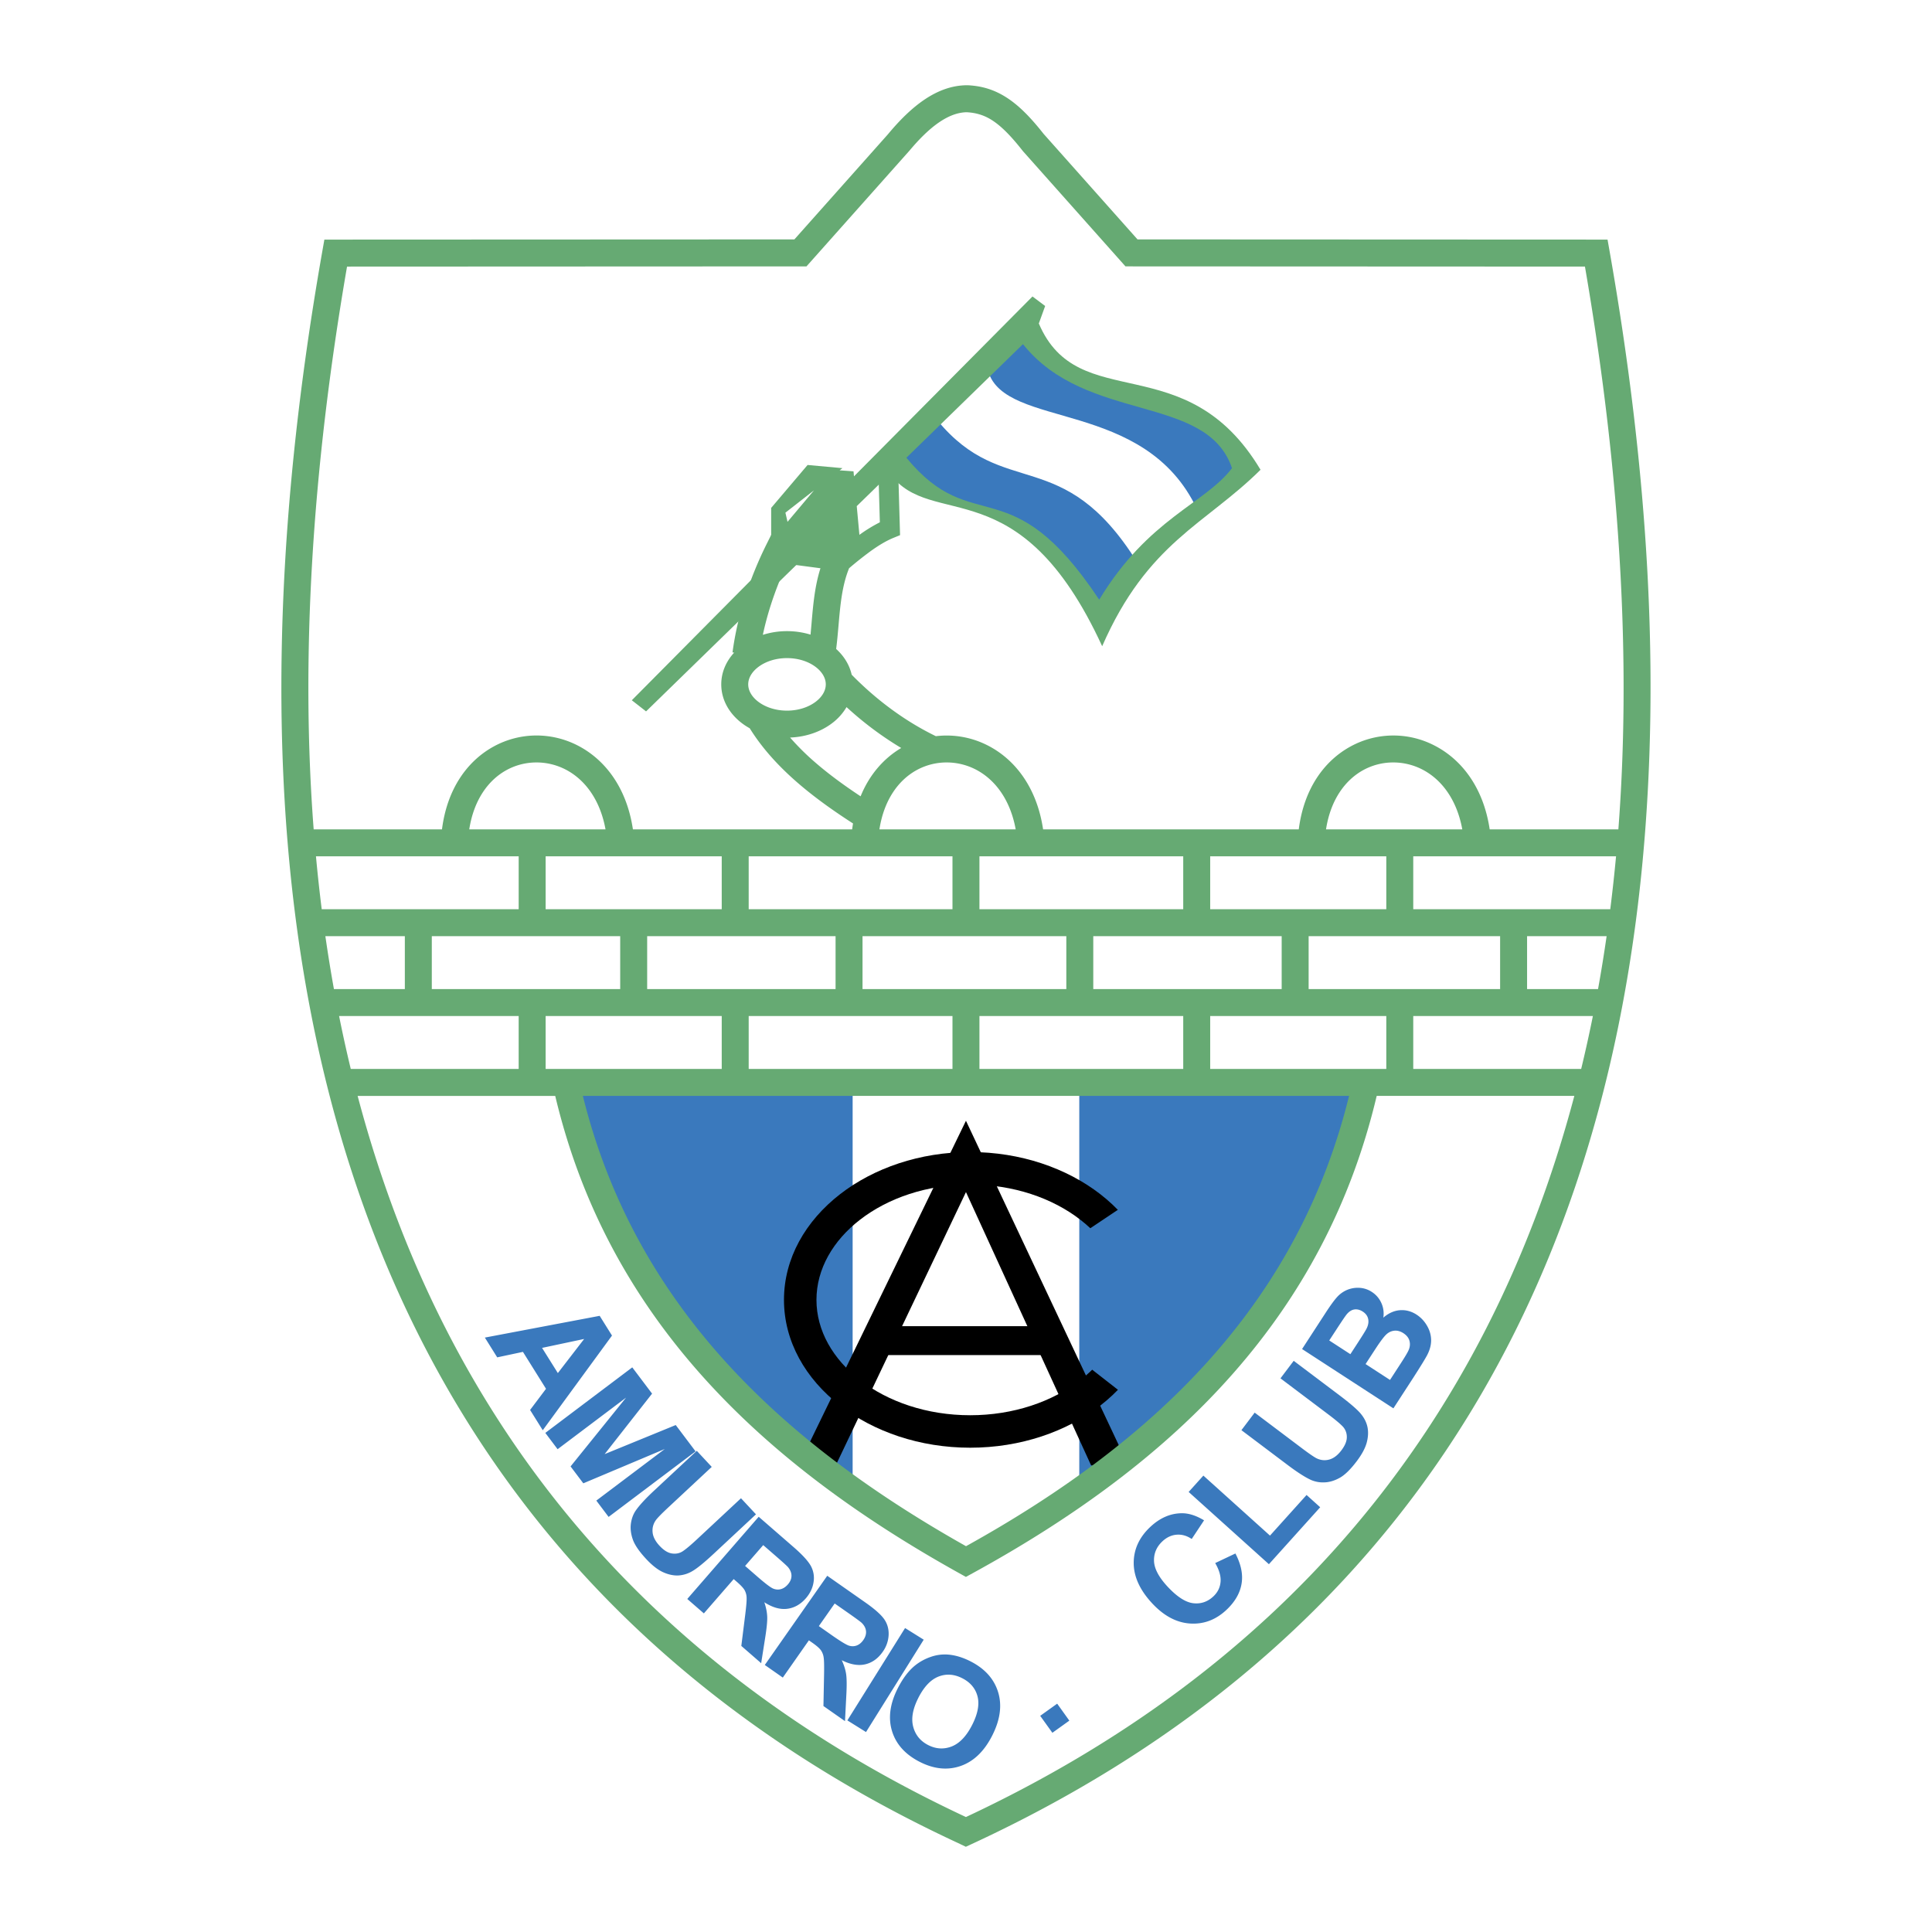
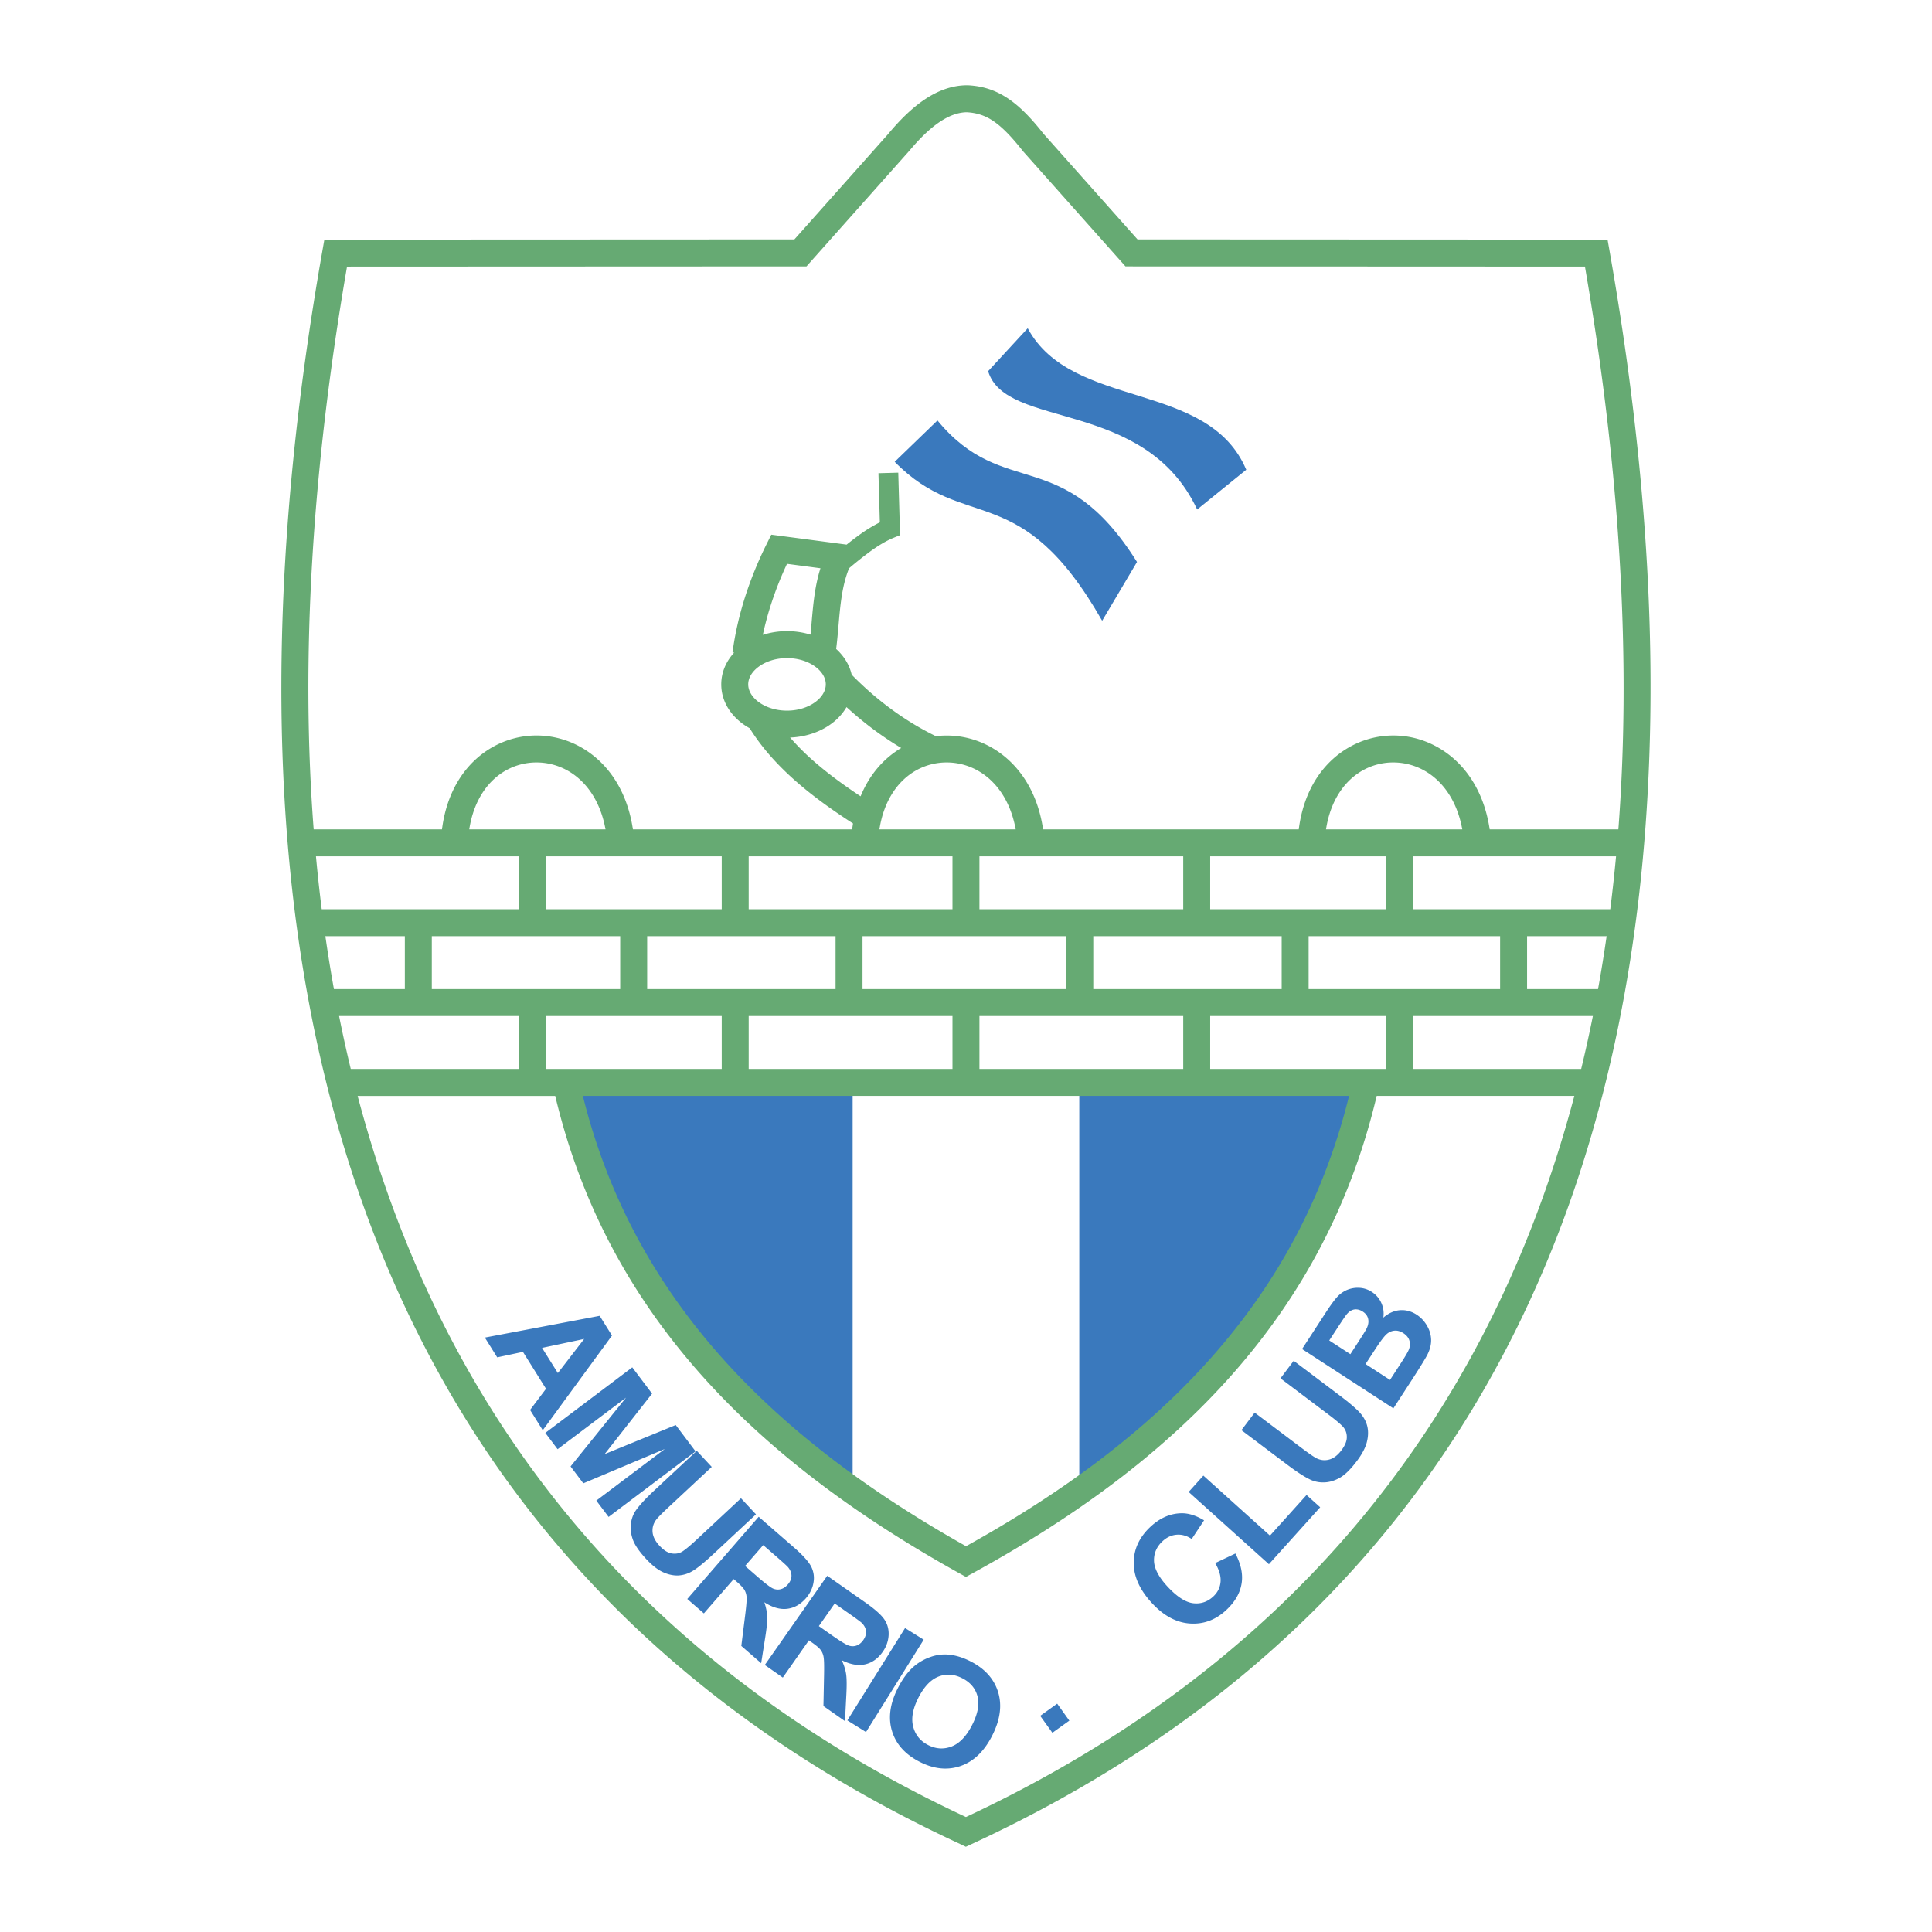
<svg xmlns="http://www.w3.org/2000/svg" viewBox="0 0 192.756 192.756">
  <title>Amurrio Club - SVG vector logo - www.oklogos.com</title>
  <path fill-rule="evenodd" clip-rule="evenodd" fill="#fff" d="M0 0h192.756v192.756H0V0z" />
  <path d="M98.586 37.032c1.738 5.845 15.643 2.676 20.855 13.8l4.898-3.965c-3.791-8.988-17.381-5.922-21.805-14.117l-3.948 4.282zM93.53 41.95c6.636 8.036 12.482 2.273 19.908 14.117l-3.475 5.868c-8.164-14.328-13.642-8.671-20.699-15.861l4.266-4.124zM107.68 107.922l28.348-.17c-3.473 17.801-13.625 31.043-28.348 41.164v-40.994zM85.068 108.092l-28.348-.17c3.473 17.801 13.625 31.043 28.348 41.164v-40.994z" fill-rule="evenodd" clip-rule="evenodd" fill="#3a79bd" />
-   <path fill-rule="evenodd" clip-rule="evenodd" d="M83.381 146.205l12.993-27.271 12.487 27.271h3.711l-16.198-34.387-16.706 34.387h3.713z" />
-   <path d="M88.274 132.314l-1.519 2.881h18.561l-1.35-2.881H88.274z" fill-rule="evenodd" clip-rule="evenodd" />
-   <path d="M96.795 114.939c5.035 0 9.626 1.605 12.97 4.195 3.463 2.682 5.609 6.412 5.609 10.555 0 4.141-2.146 7.875-5.609 10.555-3.344 2.59-7.936 4.195-12.969 4.195h-.001c-5.034 0-9.625-1.605-12.969-4.195-3.462-2.68-5.609-6.412-5.609-10.555 0-4.141 2.147-7.873 5.61-10.555 3.343-2.589 7.934-4.195 12.968-4.195zm.001 3.243h-.002c-4.306 0-8.193 1.344-10.992 3.512-2.681 2.074-4.344 4.906-4.344 7.996 0 3.09 1.663 5.922 4.343 7.996 2.799 2.168 6.688 3.512 10.993 3.512h.001c4.307 0 8.193-1.344 10.992-3.512 2.682-2.074 4.344-4.906 4.344-7.996 0-3.09-1.662-5.922-4.344-7.996-2.797-2.169-6.685-3.512-10.991-3.512z" />
  <path d="M108.354 122.828l3.545-2.371c5.455 4.574 5.904 11.857.844 19.143l-4.389-3.426v-13.346zM54.151 142.695l-1.264-2.023 1.589-2.111-2.302-3.684-2.567.547-1.233-1.973 11.455-2.17 1.23 1.969-6.908 9.445zm1.506-5.703l2.625-3.404-4.199.891 1.574 2.513zm-1.25 5.969l8.675-6.539 1.976 2.621-4.732 6.035 7.092-2.902 1.979 2.627-8.676 6.539-1.226-1.627 6.831-5.148-8.129 3.424-1.271-1.686 5.537-6.863-6.831 5.146-1.225-1.627zm15.11 1.787l1.494 1.604-4.303 4.014c-.683.637-1.108 1.07-1.272 1.299-.261.371-.37.779-.325 1.221.044.441.275.889.692 1.336.424.455.837.711 1.239.768.401.059.763-.016 1.075-.221.314-.207.787-.602 1.416-1.188l4.396-4.1 1.495 1.604-4.174 3.893c-.953.889-1.668 1.475-2.142 1.754a3.074 3.074 0 0 1-1.444.453c-.489.018-.998-.094-1.521-.332-.523-.24-1.08-.676-1.667-1.305-.707-.76-1.156-1.416-1.346-1.971-.191-.555-.252-1.076-.185-1.566.067-.488.223-.914.461-1.271.359-.529.981-1.209 1.87-2.037l4.241-3.955zm-.947 14.781l7.126-8.201 3.486 3.031c.875.76 1.449 1.389 1.718 1.879a2.51 2.51 0 0 1 .269 1.615c-.089.582-.344 1.119-.764 1.604-.536.615-1.16.967-1.868 1.053-.709.088-1.471-.131-2.28-.652.176.52.274 1.008.289 1.459.015.453-.057 1.172-.216 2.152l-.388 2.469-1.981-1.723.353-2.822c.13-1.006.188-1.664.176-1.965a1.663 1.663 0 0 0-.199-.773c-.123-.215-.374-.488-.755-.818l-.335-.291-2.976 3.422-1.655-1.439zm5.769-3.295l1.224 1.066c.793.689 1.32 1.088 1.573 1.193.256.105.514.125.766.057.253-.066.49-.225.704-.471.239-.275.359-.562.36-.859 0-.297-.115-.586-.344-.863-.118-.135-.514-.496-1.184-1.078l-1.292-1.123-1.807 2.078zm1.965 9.881l6.23-8.9 3.783 2.65c.95.664 1.586 1.23 1.905 1.689.317.461.463.988.437 1.576a3.144 3.144 0 0 1-.593 1.676c-.468.668-1.052 1.084-1.747 1.244-.697.16-1.478.021-2.336-.41.229.496.378.973.44 1.42.062.447.066 1.17.01 2.162l-.128 2.496-2.15-1.506.056-2.844c.024-1.014.014-1.674-.03-1.973a1.662 1.662 0 0 0-.279-.748c-.145-.201-.422-.445-.836-.736l-.363-.254-2.602 3.715-1.797-1.257zm5.393-3.879l1.329.934c.861.602 1.427.943 1.689 1.021.266.078.524.07.768-.023.245-.094.464-.275.65-.541.209-.299.298-.598.269-.893-.031-.297-.175-.57-.433-.824-.131-.121-.563-.439-1.29-.949l-1.402-.98-1.58 2.255zm2.845 9.409l5.757-9.215 1.86 1.162-5.757 9.215-1.86-1.162zm5.032-3.211c.501-.984 1.071-1.738 1.708-2.258.47-.379.999-.67 1.577-.867a4.218 4.218 0 0 1 1.695-.234c.732.053 1.495.279 2.282.682 1.425.727 2.341 1.75 2.748 3.07.404 1.322.205 2.771-.598 4.346-.795 1.562-1.844 2.568-3.142 3.018-1.298.451-2.66.314-4.082-.41-1.439-.734-2.361-1.756-2.763-3.066s-.21-2.74.575-4.281zm2.05.961c-.559 1.096-.732 2.057-.514 2.881.217.822.718 1.434 1.497 1.83.779.398 1.562.441 2.346.137.786-.309 1.467-1.023 2.038-2.145.565-1.109.743-2.062.536-2.855-.207-.791-.716-1.396-1.521-1.805-.805-.412-1.597-.467-2.37-.166-.773.301-1.446 1.01-2.014 2.123h.002zM121.24 155.947l2.016-.955c.57 1.09.775 2.104.611 3.039-.16.938-.67 1.807-1.521 2.602-1.057.984-2.26 1.434-3.609 1.346-1.352-.088-2.611-.756-3.777-2.006-1.232-1.322-1.85-2.67-1.85-4.037.002-1.369.559-2.572 1.67-3.609.973-.906 2.031-1.355 3.174-1.35.678.004 1.404.24 2.176.707l-1.234 1.861c-.477-.324-.979-.467-1.496-.428-.52.039-.994.26-1.42.656-.588.549-.869 1.207-.844 1.969.027.766.484 1.623 1.365 2.57.938 1.004 1.787 1.551 2.545 1.641s1.43-.137 2.006-.674c.426-.398.668-.877.721-1.434.055-.559-.121-1.191-.531-1.896v-.002h-.002zm5.36.114l-8.008-7.209 1.469-1.631 6.646 5.986 3.65-4.053 1.359 1.225-5.116 5.682zm-2.743-13.373l1.322-1.75 4.699 3.541c.744.561 1.246.904 1.5 1.027.41.191.832.229 1.26.107.426-.119.826-.426 1.195-.914.373-.496.553-.947.539-1.354a1.506 1.506 0 0 0-.402-1.02c-.258-.273-.73-.67-1.416-1.188l-4.801-3.619 1.32-1.75 4.557 3.434c1.041.785 1.742 1.389 2.1 1.805.359.42.592.867.697 1.346.104.477.082.998-.064 1.555-.145.557-.477 1.18-.994 1.867-.625.828-1.193 1.385-1.707 1.668-.514.285-1.018.436-1.51.453a3.005 3.005 0 0 1-1.332-.232c-.584-.262-1.361-.758-2.332-1.488l-4.631-3.488zm6.051-8.094l2.367-3.643c.469-.721.848-1.238 1.137-1.555a2.84 2.84 0 0 1 .994-.705 2.783 2.783 0 0 1 1.215-.205 2.48 2.48 0 0 1 1.25.412c.426.277.742.648.949 1.107.207.461.271.947.195 1.457.52-.449 1.072-.697 1.654-.742.584-.045 1.141.102 1.666.443.414.27.756.627 1.021 1.074.268.445.408.914.426 1.396.018.486-.104.994-.369 1.518-.164.328-.625 1.082-1.379 2.258l-2.014 3.102-9.112-5.917zm2.711-.856l2.109 1.369.783-1.205c.465-.717.744-1.17.836-1.357.168-.338.219-.658.156-.951-.064-.299-.242-.543-.537-.734-.281-.184-.562-.254-.836-.215-.277.041-.535.203-.771.488-.137.168-.49.686-1.051 1.551l-.689 1.054zm3.625 2.354l2.438 1.584 1.105-1.703c.43-.662.684-1.098.762-1.299.129-.305.152-.605.072-.902s-.283-.551-.605-.762c-.273-.176-.551-.262-.826-.252a1.332 1.332 0 0 0-.789.303c-.25.195-.646.711-1.191 1.547l-.966 1.484zM103.781 171.189l1.694-1.214 1.213 1.693-1.692 1.213-1.215-1.692z" fill-rule="evenodd" clip-rule="evenodd" fill="#3a79bd" />
  <path d="M33.489 23.905l45.768-.02 9.368-10.528-.002-.001c1.15-1.38 2.337-2.554 3.583-3.399 1.346-.913 2.761-1.445 4.269-1.452h.068c1.468.071 2.73.461 3.996 1.3 1.164.773 2.295 1.917 3.578 3.547l9.373 10.533 45.768.02 1.127.001.197 1.113v.002c1.979 11.222 3.232 21.903 3.779 32.04.545 10.132.379 19.763-.482 28.891-4.432 46.974-27.361 79.73-66.943 98.035l-.574.266-.566-.27-.001-.002v-.002c-7.683-3.555-14.739-7.654-21.152-12.299-6.437-4.66-12.223-9.859-17.343-15.598-26.329-29.496-35.321-73.263-25.134-131.063l.196-1.113 1.127-.001zm-2.194 58.84h12.802c.517-4.099 2.581-6.865 5.174-8.276a8.904 8.904 0 0 1 4.175-1.089 8.998 8.998 0 0 1 4.202 1.004c2.685 1.38 4.875 4.17 5.498 8.361H85.02c.025-.199.054-.395.086-.588-2.018-1.301-3.888-2.638-5.548-4.079-1.898-1.648-3.515-3.422-4.757-5.417a6.487 6.487 0 0 1-.78-.507c-1.271-.967-2.06-2.335-2.061-3.873v-.001c0-1.195.478-2.288 1.287-3.169l-.165-.022c.249-1.834.66-3.654 1.232-5.46a37.736 37.736 0 0 1 2.212-5.429l.426-.856.951.125 6.004.793.561.074a30.24 30.24 0 0 1 1.218-.932 15.04 15.04 0 0 1 2.097-1.294l-.14-4.898 1.978-.054.158 5.552.02.683-.637.26c-.768.313-1.543.788-2.323 1.352a36.891 36.891 0 0 0-2.125 1.688c-.71 1.744-.88 3.701-1.056 5.729-.064.737-.128 1.482-.234 2.324.782.71 1.33 1.591 1.549 2.571.262.267.53.532.805.793.375.358.754.704 1.136 1.035 1.924 1.67 4.094 3.156 6.457 4.304a8.995 8.995 0 0 1 5.201.938c2.686 1.38 4.875 4.17 5.498 8.361h25.508c.518-4.099 2.58-6.865 5.174-8.276a8.9 8.9 0 0 1 8.377-.085c2.684 1.38 4.875 4.17 5.498 8.361h12.838c.617-8.071.689-16.587.207-25.547-.521-9.718-1.699-19.92-3.541-30.604l-45.24-.02h-.602l-.402-.452-9.799-11.012-.053-.063c-1.121-1.428-2.064-2.399-2.977-3.004-.818-.543-1.648-.798-2.624-.848-.908.018-1.812.379-2.713.989-1.019.691-2.026 1.696-3.026 2.896l-.031.031-9.799 11.012-.402.452h-.602l-45.237.02C31.079 47.141 30 65.859 31.295 82.745zm129.939 2.689H141v5.278h19.656a166.969 166.969 0 0 0 .578-5.278zm-.941 7.968h-7.936v5.278h7.08c.315-1.737.598-3.496.856-5.278zm-1.371 7.967H141v5.279h16.754c.42-1.736.81-3.494 1.168-5.279zm-1.85 7.969h-19.719c-2.578 10.875-7.5 19.914-14.264 27.621-6.941 7.908-15.812 14.396-26.074 20.016l-.647.354-.646-.359c-10.1-5.615-18.966-12.1-25.944-20.006-6.803-7.707-11.801-16.748-14.383-27.625H35.681c4.652 17.576 12.574 32.564 23.627 44.947 5.008 5.611 10.65 10.686 16.912 15.221 6.123 4.434 12.845 8.361 20.151 11.779 31.328-14.661 51.885-38.684 60.701-71.948zm-122.076-2.69h16.752v-5.279H33.831c.358 1.785.745 3.545 1.165 5.279zm-1.68-7.968h7.075v-5.278h-7.929c.257 1.782.54 3.541.854 5.278zm-1.218-7.968h19.651v-5.278H31.524c.164 1.78.355 3.54.574 5.278zm102.498 18.626H58.152c2.515 10.145 7.243 18.609 13.633 25.85 6.61 7.488 15.011 13.684 24.595 19.076 9.722-5.391 18.121-11.584 24.693-19.07 6.357-7.243 11.015-15.71 13.523-25.856zM46.818 82.745h13.595c-.551-3.021-2.11-5.007-3.994-5.975a6.328 6.328 0 0 0-2.952-.7 6.21 6.21 0 0 0-2.914.752c-1.813.987-3.275 2.958-3.735 5.923zm40.922 0h13.596c-.551-3.021-2.111-5.007-3.994-5.975a6.335 6.335 0 0 0-2.953-.7 6.214 6.214 0 0 0-2.914.752c-1.812.987-3.275 2.958-3.735 5.923zm44.557 0h13.596c-.553-3.021-2.111-5.007-3.994-5.975a6.335 6.335 0 0 0-2.953-.7 6.214 6.214 0 0 0-2.914.752c-1.813.987-3.276 2.958-3.735 5.923zM76.109 63.338a7.977 7.977 0 0 1 2.409-.369h.002c.825 0 1.618.125 2.347.349.035-.373.068-.753.101-1.131.162-1.874.319-3.693.889-5.493l-3.337-.441a34.413 34.413 0 0 0-1.64 4.183 30.78 30.78 0 0 0-.771 2.902zm8.35 7.21a5.52 5.52 0 0 1-1.441 1.606c-1.097.834-2.571 1.37-4.19 1.431a24.85 24.85 0 0 0 2.485 2.465c1.364 1.184 2.896 2.304 4.55 3.398.897-2.205 2.349-3.814 4.053-4.821a33.305 33.305 0 0 1-4.758-3.457 39.908 39.908 0 0 1-.699-.622zM78.52 65.66h-.002c-1.131 0-2.146.341-2.868.89-.617.469-1 1.083-1 1.729v.001c0 .646.383 1.26.999 1.729.723.549 1.737.891 2.869.891h.002c1.132 0 2.146-.341 2.868-.891.617-.469 1-1.083 1-1.729v-.001c0-.646-.382-1.26-.999-1.729-.722-.55-1.737-.89-2.869-.89zm59.791 40.988v-5.279h-17.57v5.279h17.57zm-20.26 0v-5.279H97.719v5.279h20.332zm-23.022 0v-5.279H74.697v5.279h20.332zm-23.022 0v-5.279H54.438v5.279h17.569zm77.659-13.246h-19.104v5.278h19.104v-5.278zm-11.355-7.968h-17.57v5.278h17.57v-5.278zm-10.438 7.968h-18.797v5.278h18.797v-5.278zm-9.822-7.968H97.719v5.278h20.332v-5.278zm-11.664 7.968H86.054v5.278h20.333v-5.278zm-11.358-7.968H74.697v5.278h20.332v-5.278zm-11.664 7.968H64.568v5.278h18.797v-5.278zm-11.358-7.968H54.438v5.278h17.569v-5.278zm-10.13 7.968H43.081v5.278h18.796v-5.278z" fill="#66aa73" />
-   <path d="M85.788 53.846l-.31-3.35 3.32-3.235c4.177 5.72 12.902-.735 21.166 17.213 4.527-10.363 10.322-12.16 15.799-17.606-7.426-12.425-18.17-5.34-22.119-14.593l.631-1.745-1.264-.951-17.809 17.946-.046-.5-1.385-.099.279-.218-3.476-.317-3.634 4.282v3.807l.527-.353.962.225-15.393 15.514 1.422 1.11 16.464-16.042 2.812.657 2.054-1.745zm4.642-8.177l11.632-11.333c6.32 7.931 18.328 4.917 20.855 12.372-2.682 3.537-8.355 5.019-13.248 13.125-8.88-13.377-12.517-6.021-19.239-14.164zm-9.214 3.251l-2.645 3.144-.21-.915 2.855-2.229z" fill-rule="evenodd" clip-rule="evenodd" fill="#66aa73" />
</svg>